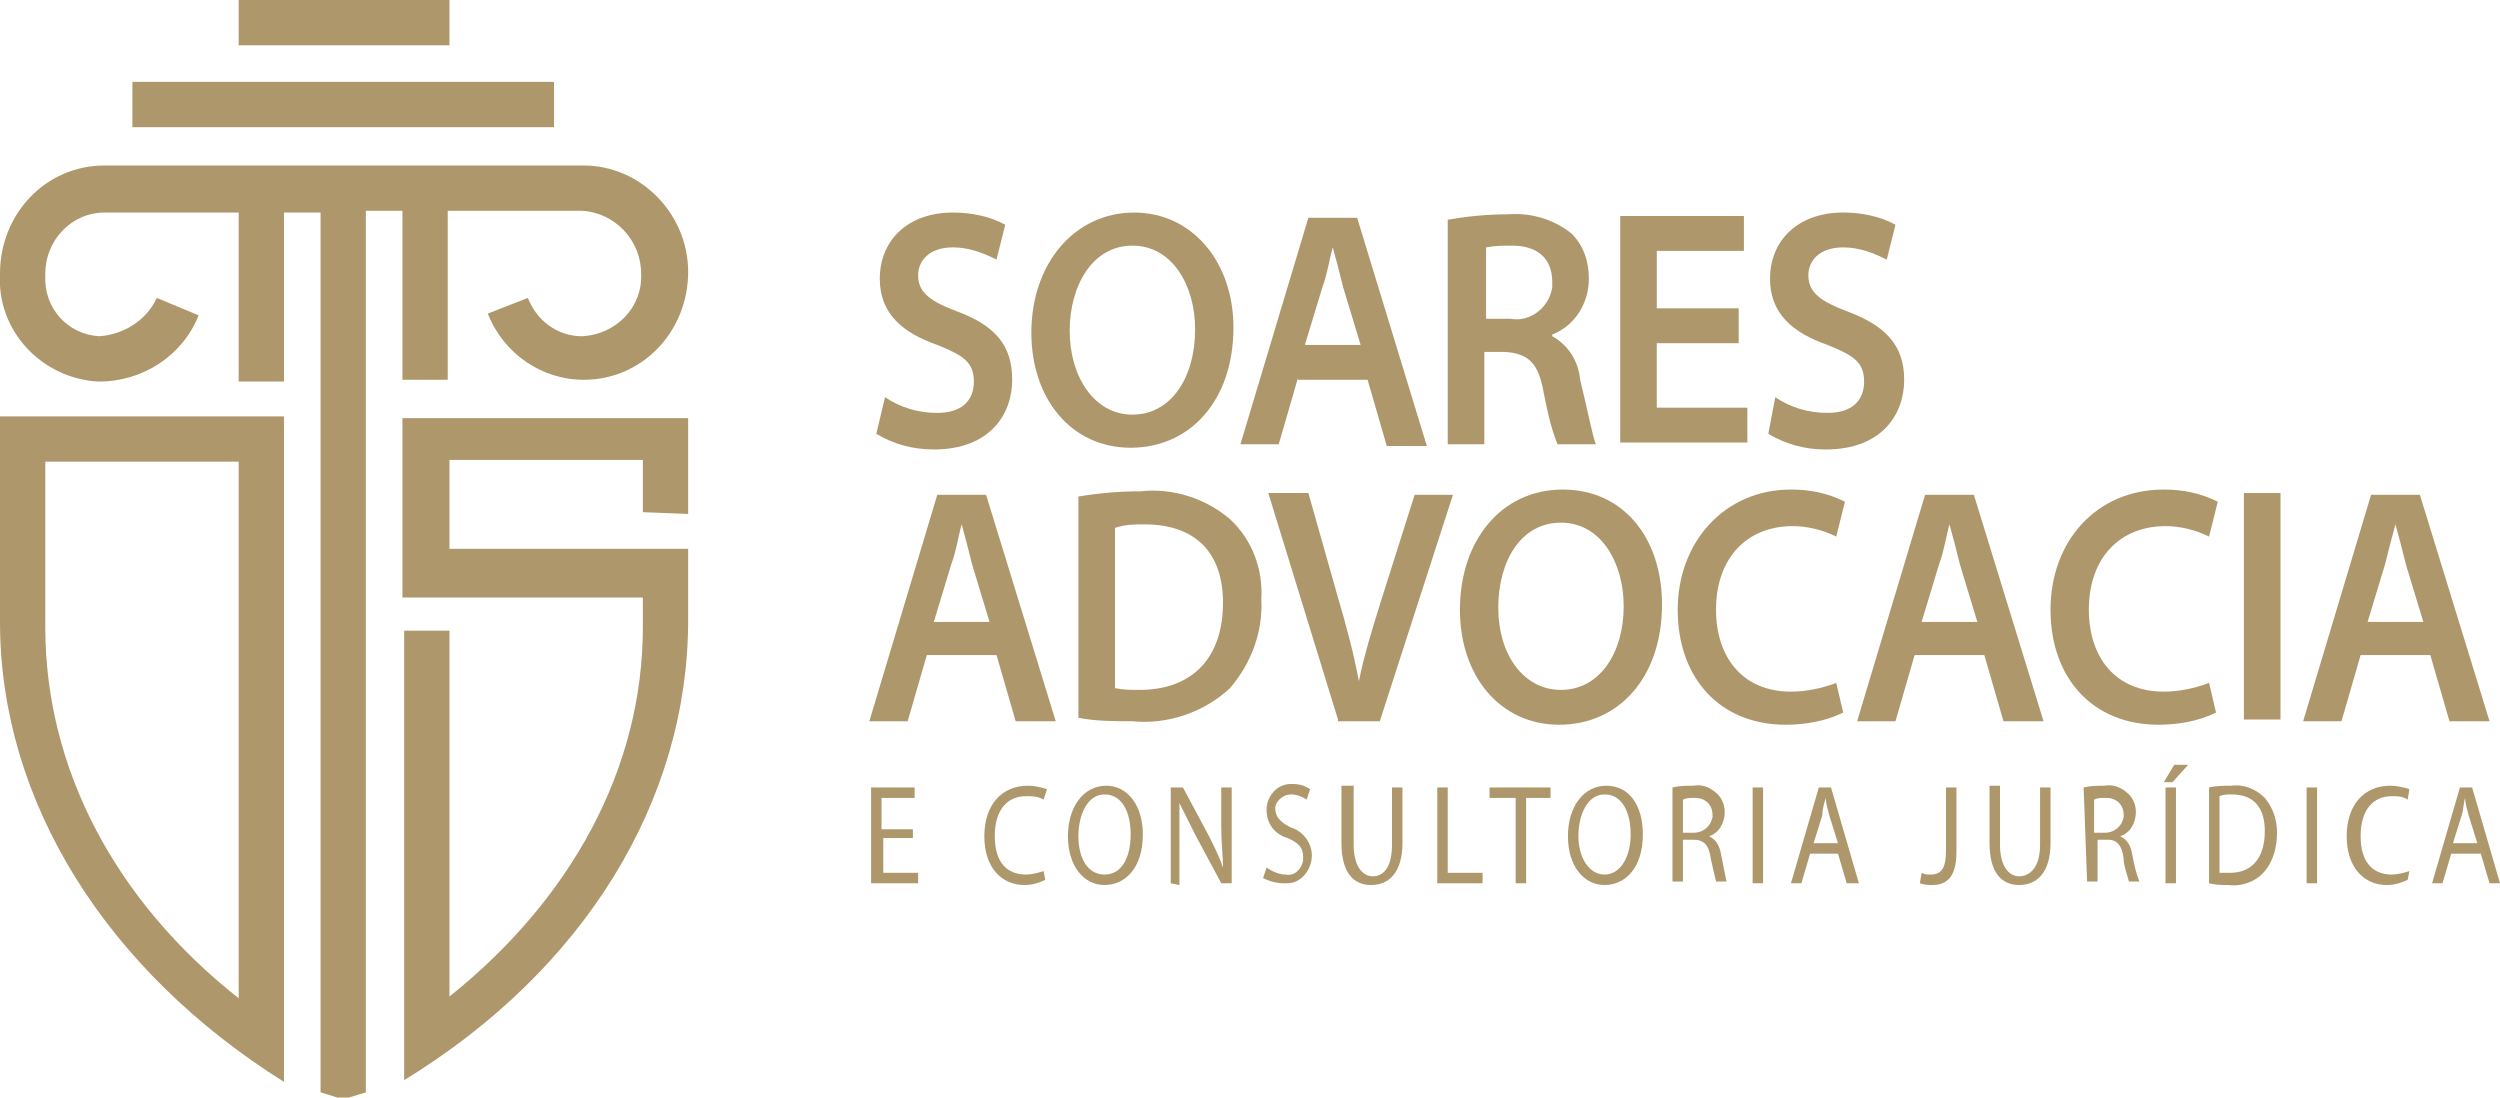
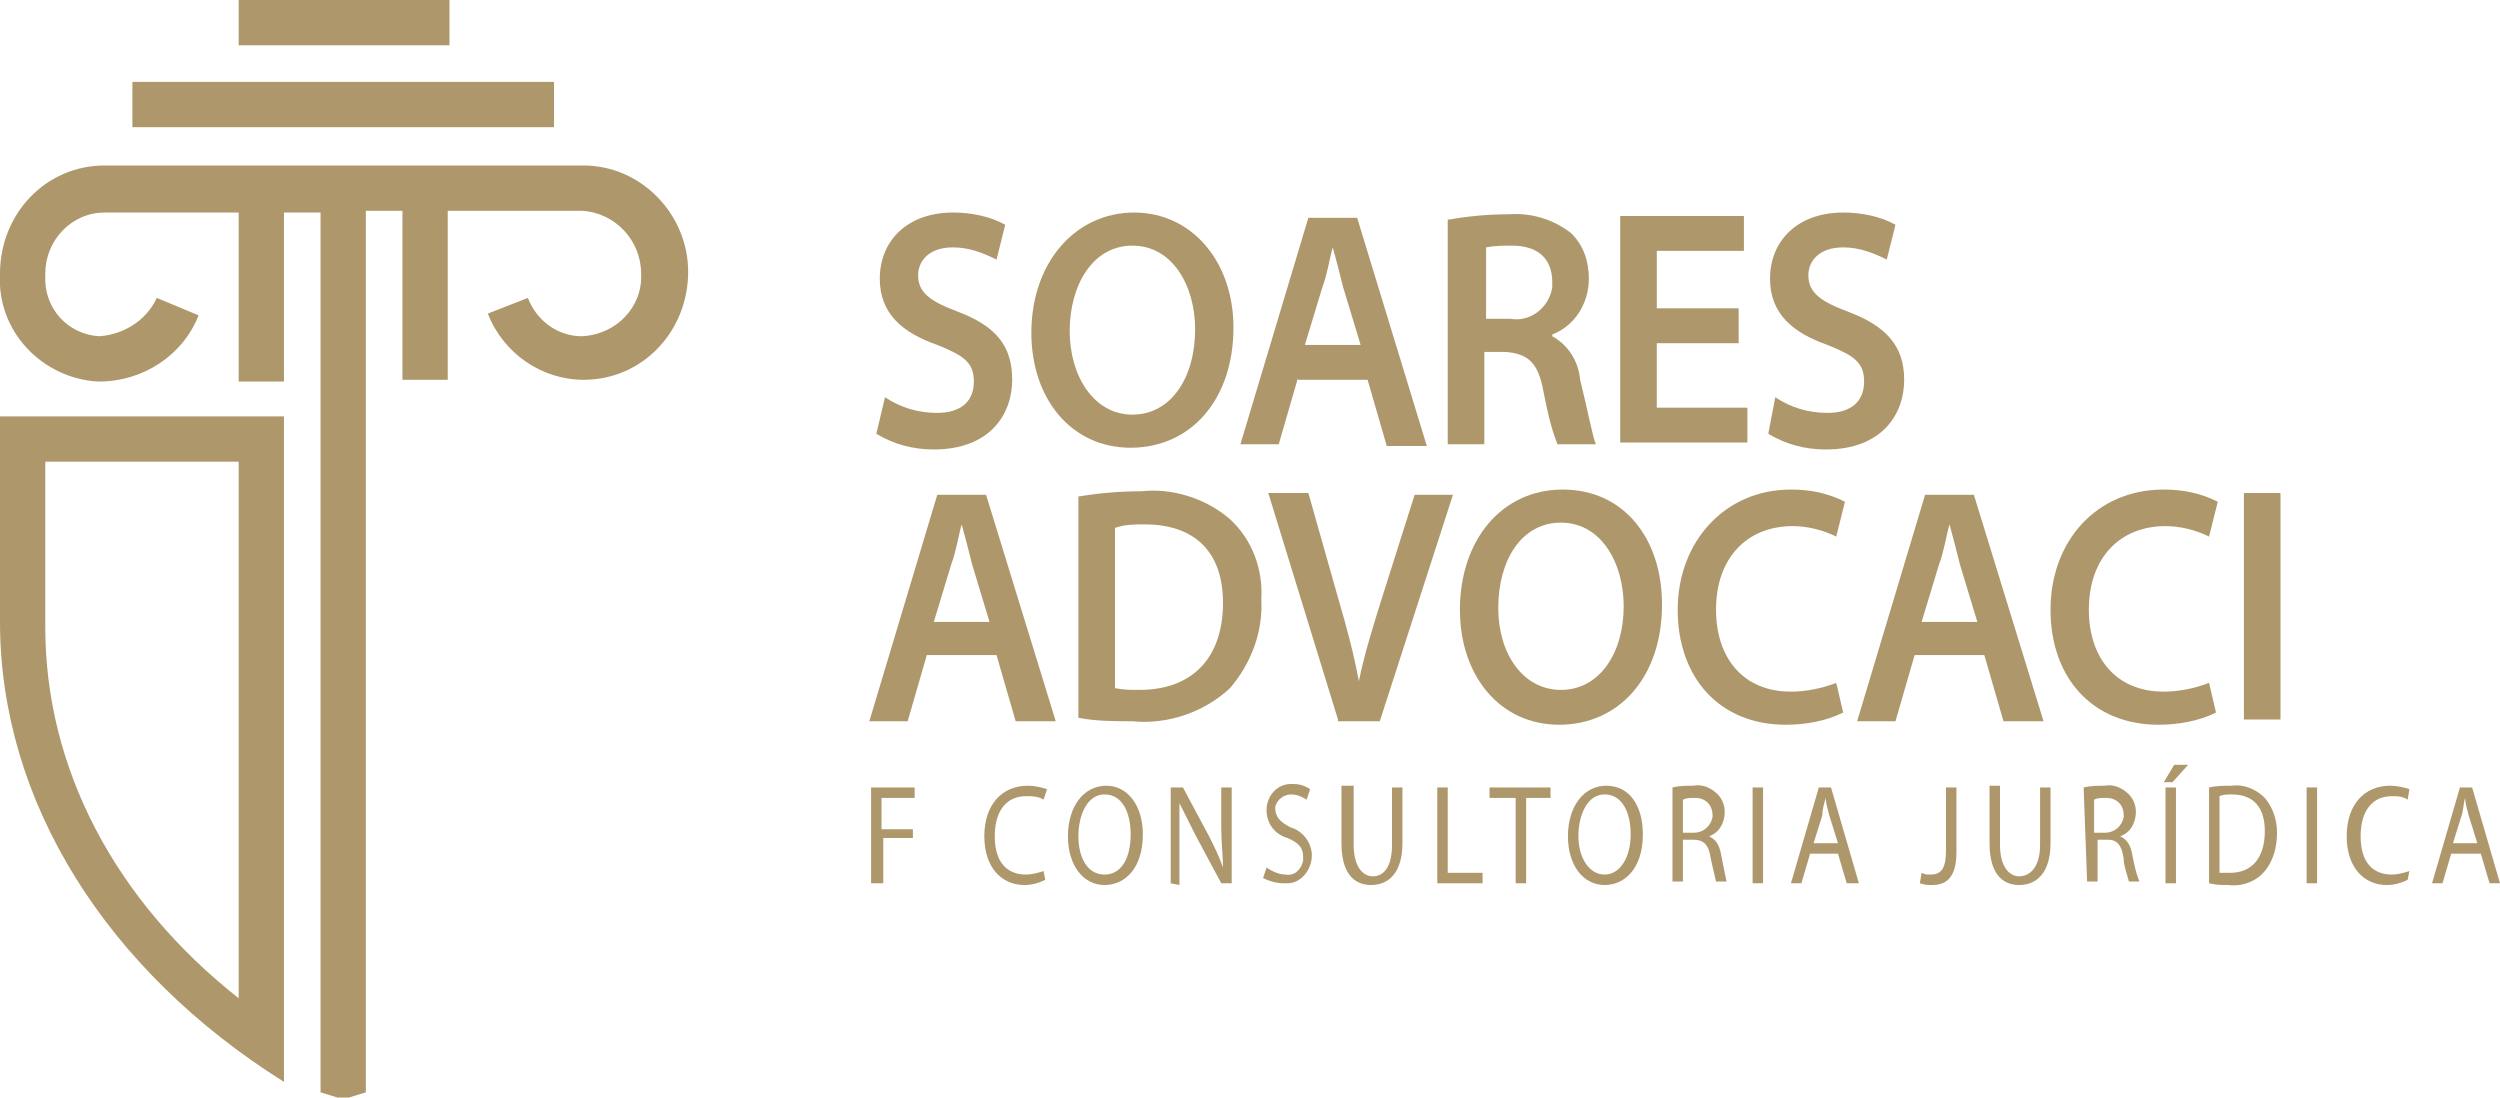
<svg xmlns="http://www.w3.org/2000/svg" id="Camada_1" x="0px" y="0px" viewBox="0 0 143.5 63" style="enable-background:new 0 0 143.5 63;" xml:space="preserve">
  <style type="text/css">	.st0{fill:#AF976C;}</style>
  <g id="Layer_2">
    <g id="Layer_1-2">
      <rect x="7.6" y="4.7" class="st0" width="24.2" height="2.6" />
      <rect x="13.7" y="0" class="st0" width="12.1" height="2.6" />
      <path class="st0" d="M33.5,9.5H6c-3.4,0-6,2.8-6,6.2c0,0,0,0,0,0c-0.2,3.3,2.4,6,5.6,6.2c0,0,0.1,0,0.1,0c2.5,0,4.8-1.5,5.7-3.8   l-2.4-1c-0.6,1.3-1.9,2.1-3.3,2.2c-1.8-0.1-3.2-1.6-3.1-3.5c0,0,0-0.1,0-0.1c0-1.9,1.5-3.5,3.4-3.5h7.7v9.7h2.6v-9.7h2.1v50.5   l1.3,0.4l1.3-0.4V12.1h2.1v9.7h2.6v-9.7h7.7c1.9,0.1,3.4,1.7,3.4,3.6c0.1,1.9-1.4,3.5-3.4,3.6c-1.4,0-2.6-0.9-3.1-2.2L28,18   c0.9,2.3,3.1,3.8,5.5,3.8c3.4,0,6-2.8,6-6.2c0,0,0,0,0,0C39.5,12.3,36.8,9.5,33.5,9.5C33.5,9.5,33.5,9.5,33.5,9.5z" />
      <path class="st0" d="M0,23.9v11.8c0,10.3,6.1,20,16.3,26.4V23.9H0z M13.7,57.3C6.6,51.7,2.6,44.1,2.6,36v-9.5h11.1V57.3z" />
-       <path class="st0" d="M39.5,29.5v-5.5H23.1v10.3h13.8V36c0,8.1-4.1,15.6-11.1,21.2v-21h-2.6v25.8c10.3-6.3,16.3-16,16.3-26.4v-4.1   H25.8v-5.1h11.1v3L39.5,29.5z" />
      <path class="st0" d="M50.8,22.8c0.9,0.6,1.9,0.9,3,0.9c1.4,0,2.1-0.7,2.1-1.8s-0.6-1.5-2.1-2.1c-2-0.7-3.3-1.8-3.3-3.8   c0-2.2,1.6-3.8,4.2-3.8c1,0,2.1,0.2,3,0.7l-0.5,2c-0.8-0.4-1.6-0.7-2.5-0.7c-1.4,0-2,0.8-2,1.6c0,1,0.7,1.5,2.3,2.1   c2.1,0.8,3.1,1.9,3.1,3.9s-1.3,4-4.5,4c-1.2,0-2.3-0.3-3.3-0.9L50.8,22.8z" />
      <path class="st0" d="M70.8,18.8c0,4.2-2.5,6.9-5.9,6.9s-5.7-2.8-5.7-6.6c0-4,2.5-6.9,5.9-6.9C68.4,12.2,70.8,15,70.8,18.8z    M61.4,19c0,2.6,1.4,4.8,3.6,4.8c2.2,0,3.6-2.1,3.6-4.9c0-2.5-1.3-4.8-3.6-4.8S61.4,16.4,61.4,19L61.4,19z" />
      <path class="st0" d="M74.5,21.7l-1.1,3.8h-2.2l3.9-13h2.8l4,13.1h-2.3l-1.1-3.8H74.5z M78.1,19.8l-1-3.3c-0.2-0.8-0.4-1.6-0.6-2.3   l0,0c-0.2,0.7-0.3,1.5-0.6,2.3l-1,3.3H78.1z" />
      <path class="st0" d="M83.2,12.6c1.1-0.2,2.3-0.3,3.4-0.3c1.3-0.1,2.6,0.3,3.6,1.1c0.7,0.7,1,1.6,1,2.6c0,1.4-0.8,2.7-2.1,3.2v0.1   c0.9,0.5,1.5,1.4,1.6,2.5c0.4,1.6,0.7,3.2,0.9,3.7h-2.2c-0.4-1-0.6-2-0.8-3c-0.3-1.7-0.9-2.2-2.2-2.3h-1.2v5.3h-2.1V12.6z    M85.3,18.3h1.4c1.1,0.2,2.2-0.6,2.4-1.8c0-0.1,0-0.2,0-0.3c0-1.5-1-2.1-2.3-2.1c-0.5,0-1,0-1.5,0.1V18.3z" />
      <path class="st0" d="M99.8,19.7h-4.7v3.7h5.2v2H93v-13h7.1v2h-5v3.3h4.7L99.8,19.7z" />
      <path class="st0" d="M101.9,22.8c0.9,0.6,1.9,0.9,3,0.9c1.4,0,2.1-0.7,2.1-1.8s-0.6-1.5-2.1-2.1c-2-0.7-3.3-1.8-3.3-3.8   c0-2.2,1.6-3.8,4.2-3.8c1,0,2.1,0.2,3,0.7l-0.5,2c-0.8-0.4-1.6-0.7-2.5-0.7c-1.4,0-2,0.8-2,1.6c0,1,0.7,1.5,2.3,2.1   c2.1,0.8,3.2,1.9,3.2,3.9s-1.3,4-4.5,4c-1.2,0-2.3-0.3-3.3-0.9L101.9,22.8z" />
      <path class="st0" d="M53.2,37.6l-1.1,3.8h-2.2l3.9-13h2.8l4,13h-2.3l-1.1-3.8H53.2z M56.8,35.7l-1-3.3c-0.2-0.8-0.4-1.6-0.6-2.3   l0,0c-0.2,0.7-0.3,1.5-0.6,2.3l-1,3.3H56.8z" />
      <path class="st0" d="M61.9,28.5c1.2-0.2,2.4-0.3,3.6-0.3c1.8-0.2,3.7,0.4,5.1,1.6c1.3,1.2,1.9,2.9,1.8,4.6   c0.1,1.9-0.6,3.7-1.8,5.1c-1.5,1.4-3.6,2.1-5.6,1.9c-1,0-2.1,0-3.1-0.2L61.9,28.5z M64,39.5c0.5,0.1,0.9,0.1,1.4,0.1   c3.1,0,4.8-1.9,4.8-5c0-2.9-1.6-4.5-4.5-4.5c-0.6,0-1.1,0-1.7,0.2V39.5z" />
      <path class="st0" d="M76.8,41.3l-4-13h2.3l1.7,6c0.5,1.7,0.9,3.2,1.2,4.8l0,0c0.3-1.5,0.8-3.1,1.3-4.7l1.9-6h2.2l-4.2,13H76.8z" />
      <path class="st0" d="M95.4,34.7c0,4.2-2.5,6.9-5.9,6.9s-5.7-2.8-5.7-6.6c0-4,2.4-6.9,5.9-6.9S95.4,30.9,95.4,34.7z M86,34.9   c0,2.6,1.4,4.7,3.6,4.7s3.6-2.1,3.6-4.8c0-2.5-1.3-4.8-3.6-4.8S86,32.2,86,34.9z" />
      <path class="st0" d="M105.8,40.9c-1,0.5-2.2,0.7-3.3,0.7c-3.8,0-6.2-2.7-6.2-6.6s2.7-6.9,6.5-6.9c1.1,0,2.1,0.2,3.1,0.7l-0.5,2   c-0.8-0.4-1.7-0.6-2.5-0.6c-2.6,0-4.4,1.8-4.4,4.8c0,2.7,1.5,4.7,4.3,4.7c0.9,0,1.8-0.2,2.6-0.5L105.8,40.9z" />
      <path class="st0" d="M109.9,37.6l-1.1,3.8h-2.2l3.9-13h2.8l4,13H115l-1.1-3.8H109.9z M113.5,35.7l-1-3.3c-0.2-0.8-0.4-1.6-0.6-2.3   l0,0c-0.2,0.7-0.3,1.5-0.6,2.3l-1,3.3H113.5z" />
      <path class="st0" d="M127.2,40.9c-1,0.5-2.2,0.7-3.3,0.7c-3.8,0-6.2-2.7-6.2-6.6s2.6-6.9,6.5-6.9c1.1,0,2.1,0.2,3.1,0.7l-0.5,2   c-0.8-0.4-1.7-0.6-2.5-0.6c-2.6,0-4.4,1.8-4.4,4.8c0,2.7,1.5,4.7,4.3,4.7c0.9,0,1.8-0.2,2.6-0.5L127.2,40.9z" />
      <path class="st0" d="M130.9,28.3v13h-2.1v-13H130.9z" />
-       <path class="st0" d="M135.5,37.6l-1.1,3.8h-2.2l3.9-13h2.8l4,13h-2.3l-1.1-3.8H135.5z M139.1,35.7l-1-3.3   c-0.2-0.8-0.4-1.6-0.6-2.3l0,0c-0.2,0.7-0.4,1.5-0.6,2.3l-1,3.3H139.1z" />
-       <path class="st0" d="M52.5,48.1h-1.8v2h2v0.6H50v-5.5h2.5v0.6h-1.9v1.8h1.8V48.1z" />
+       <path class="st0" d="M52.5,48.1h-1.8v2v0.6H50v-5.5h2.5v0.6h-1.9v1.8h1.8V48.1z" />
      <path class="st0" d="M60,50.5c-0.4,0.2-0.8,0.3-1.2,0.3c-1.3,0-2.3-1-2.3-2.8s1-2.9,2.5-2.9c0.4,0,0.8,0.1,1.1,0.2l-0.2,0.6   c-0.3-0.2-0.7-0.2-1-0.2c-1.1,0-1.8,0.8-1.8,2.3s0.7,2.2,1.8,2.2c0.3,0,0.7-0.1,1-0.2L60,50.5z" />
      <path class="st0" d="M65.6,47.9c0,1.9-1,2.9-2.2,2.9s-2.1-1.1-2.1-2.8s0.9-2.9,2.2-2.9C64.7,45.1,65.6,46.2,65.6,47.9z M61.9,48   c0,1.2,0.5,2.2,1.5,2.2s1.5-1,1.5-2.3s-0.5-2.3-1.5-2.3S61.9,46.8,61.9,48z" />
      <path class="st0" d="M67.2,50.7v-5.5h0.7l1.5,2.8c0.3,0.6,0.6,1.2,0.8,1.8l0,0c0-0.7-0.1-1.4-0.1-2.3v-2.3h0.6v5.5h-0.6l-1.5-2.8   c-0.3-0.6-0.6-1.2-0.9-1.8l0,0c0,0.7,0,1.4,0,2.3v2.4L67.2,50.7z" />
      <path class="st0" d="M72.7,49.8c0.3,0.2,0.7,0.4,1.1,0.4c0.5,0.1,0.9-0.3,1-0.8c0-0.1,0-0.1,0-0.2c0-0.5-0.2-0.8-0.9-1.1   c-0.7-0.2-1.2-0.8-1.2-1.6c0-0.8,0.6-1.5,1.4-1.5c0,0,0.1,0,0.1,0c0.4,0,0.7,0.1,1,0.3L75,45.9c-0.3-0.2-0.6-0.3-0.9-0.3   c-0.4,0-0.8,0.3-0.9,0.7c0,0,0,0.1,0,0.1c0,0.5,0.3,0.8,0.9,1.1c0.7,0.2,1.2,0.9,1.2,1.6c0,0.8-0.6,1.6-1.4,1.6   c-0.1,0-0.1,0-0.2,0c-0.4,0-0.8-0.1-1.2-0.3L72.7,49.8z" />
      <path class="st0" d="M77.7,45.2v3.3c0,1.2,0.5,1.8,1.1,1.8s1.1-0.5,1.1-1.8v-3.3h0.6v3.2c0,1.7-0.8,2.4-1.8,2.4s-1.7-0.7-1.7-2.4   v-3.3H77.7z" />
      <path class="st0" d="M82.5,45.2h0.6v4.9h2v0.6h-2.6V45.2z" />
      <path class="st0" d="M87,45.8h-1.5v-0.6H89v0.6h-1.4v4.9H87V45.8z" />
      <path class="st0" d="M94.3,47.9c0,1.9-1,2.9-2.2,2.9S90,49.7,90,48s0.9-2.9,2.2-2.9S94.3,46.2,94.3,47.9z M90.6,48   c0,1.2,0.6,2.2,1.5,2.2s1.5-1,1.5-2.3s-0.5-2.3-1.5-2.3S90.6,46.8,90.6,48z" />
      <path class="st0" d="M96,45.2c0.4-0.1,0.8-0.1,1.2-0.1c0.5-0.1,1,0.1,1.4,0.5c0.3,0.3,0.4,0.7,0.4,1c0,0.6-0.3,1.2-0.9,1.4l0,0   c0.4,0.2,0.6,0.5,0.7,1.1c0.1,0.5,0.2,1,0.3,1.5h-0.6c-0.1-0.4-0.2-0.9-0.3-1.3c-0.1-0.8-0.4-1.1-1-1.1h-0.6v2.4H96V45.2z    M96.6,47.8h0.6c0.6,0,1-0.4,1.1-0.9c0,0,0-0.1,0-0.1c0-0.6-0.4-1-1-1c0,0-0.1,0-0.1,0c-0.2,0-0.4,0-0.6,0.1V47.8z" />
      <path class="st0" d="M101.2,45.2v5.5h-0.6v-5.5H101.2z" />
      <path class="st0" d="M103.9,49l-0.5,1.7h-0.6l1.6-5.5h0.7l1.6,5.5h-0.7l-0.5-1.7H103.9z M105.5,48.4l-0.5-1.6   c-0.1-0.4-0.2-0.7-0.2-1l0,0c-0.1,0.3-0.2,0.7-0.2,1l-0.5,1.6L105.5,48.4z" />
      <path class="st0" d="M111.7,45.2h0.6v3.7c0,1.5-0.6,1.9-1.4,1.9c-0.2,0-0.4,0-0.7-0.1l0.1-0.6c0.2,0.1,0.3,0.1,0.5,0.1   c0.6,0,0.9-0.3,0.9-1.4V45.2z" />
      <path class="st0" d="M114.8,45.2v3.3c0,1.2,0.5,1.8,1.1,1.8s1.2-0.5,1.2-1.8v-3.3h0.6v3.2c0,1.7-0.8,2.4-1.8,2.4s-1.7-0.7-1.7-2.4   v-3.3H114.8z" />
      <path class="st0" d="M119.6,45.2c0.4-0.1,0.8-0.1,1.2-0.1c0.5-0.1,1,0.1,1.4,0.5c0.3,0.3,0.4,0.7,0.4,1c0,0.6-0.3,1.2-0.9,1.4l0,0   c0.4,0.2,0.6,0.5,0.7,1.1c0.1,0.5,0.2,1,0.4,1.5h-0.6c-0.1-0.4-0.3-0.9-0.3-1.3c-0.1-0.8-0.4-1.1-0.9-1.1h-0.6v2.4h-0.6   L119.6,45.2z M120.2,47.8h0.6c0.6,0,1-0.4,1.1-0.9c0,0,0-0.1,0-0.1c0-0.6-0.4-1-1-1c0,0-0.1,0-0.1,0c-0.2,0-0.4,0-0.6,0.1V47.8z" />
      <path class="st0" d="M125.6,43.9l-0.9,1h-0.5l0.6-1H125.6z M124.9,45.2v5.5h-0.6v-5.5H124.9z" />
      <path class="st0" d="M126.8,45.2c0.4-0.1,0.9-0.1,1.3-0.1c0.7-0.1,1.4,0.2,1.9,0.7c0.5,0.6,0.7,1.3,0.7,2c0,0.8-0.2,1.6-0.7,2.2   c-0.5,0.6-1.3,0.9-2.1,0.8c-0.4,0-0.7,0-1.1-0.1L126.8,45.2z M127.4,50.1c0.2,0,0.4,0,0.6,0c1.3,0,2-0.9,2-2.4   c0-1.3-0.6-2.1-1.9-2.1c-0.2,0-0.5,0-0.7,0.1L127.4,50.1z" />
      <path class="st0" d="M133,45.2v5.5h-0.6v-5.5H133z" />
      <path class="st0" d="M138.2,50.5c-0.4,0.2-0.8,0.3-1.2,0.3c-1.3,0-2.3-1-2.3-2.8s1-2.9,2.5-2.9c0.4,0,0.8,0.1,1.1,0.2l-0.1,0.6   c-0.3-0.2-0.6-0.2-0.9-0.2c-1.1,0-1.8,0.8-1.8,2.3s0.7,2.2,1.8,2.2c0.3,0,0.7-0.1,1-0.2L138.2,50.5z" />
      <path class="st0" d="M140.7,49l-0.5,1.7h-0.6l1.6-5.5h0.7l1.6,5.5h-0.6l-0.5-1.7H140.7z M142.2,48.4l-0.5-1.6   c-0.1-0.4-0.2-0.7-0.2-1l0,0c-0.1,0.3-0.1,0.7-0.2,1l-0.5,1.6L142.2,48.4z" />
    </g>
  </g>
</svg>